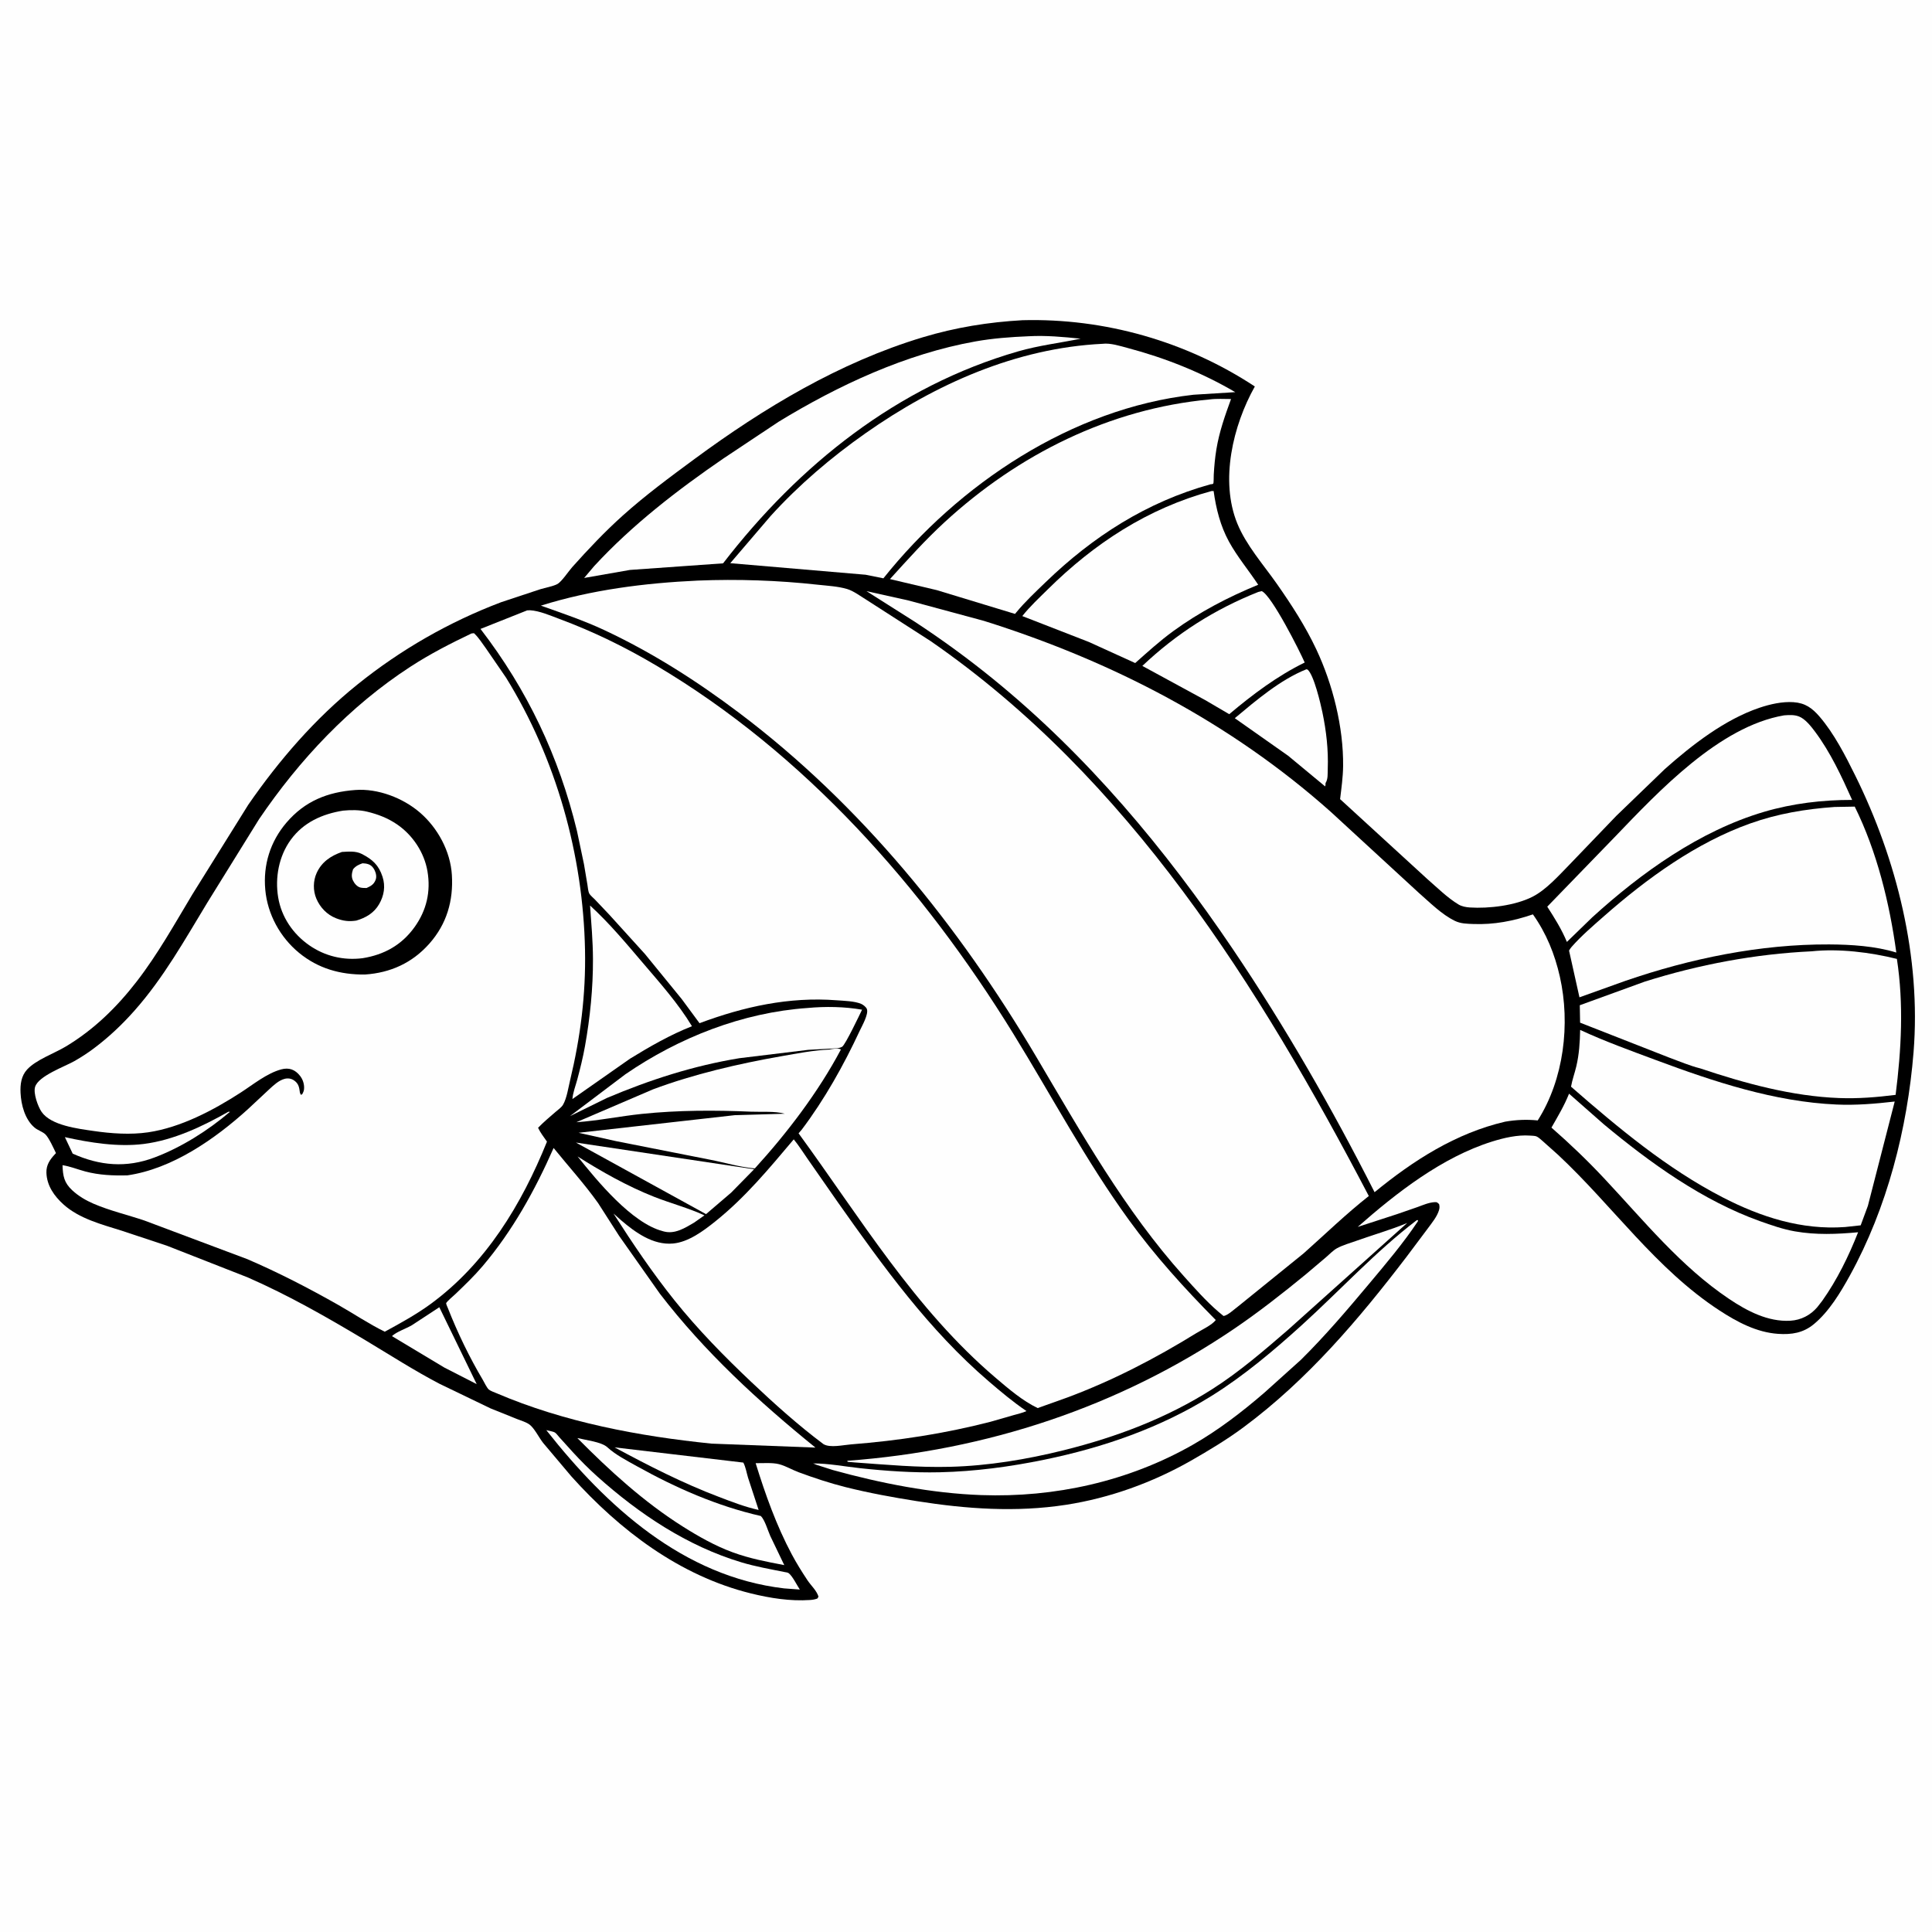
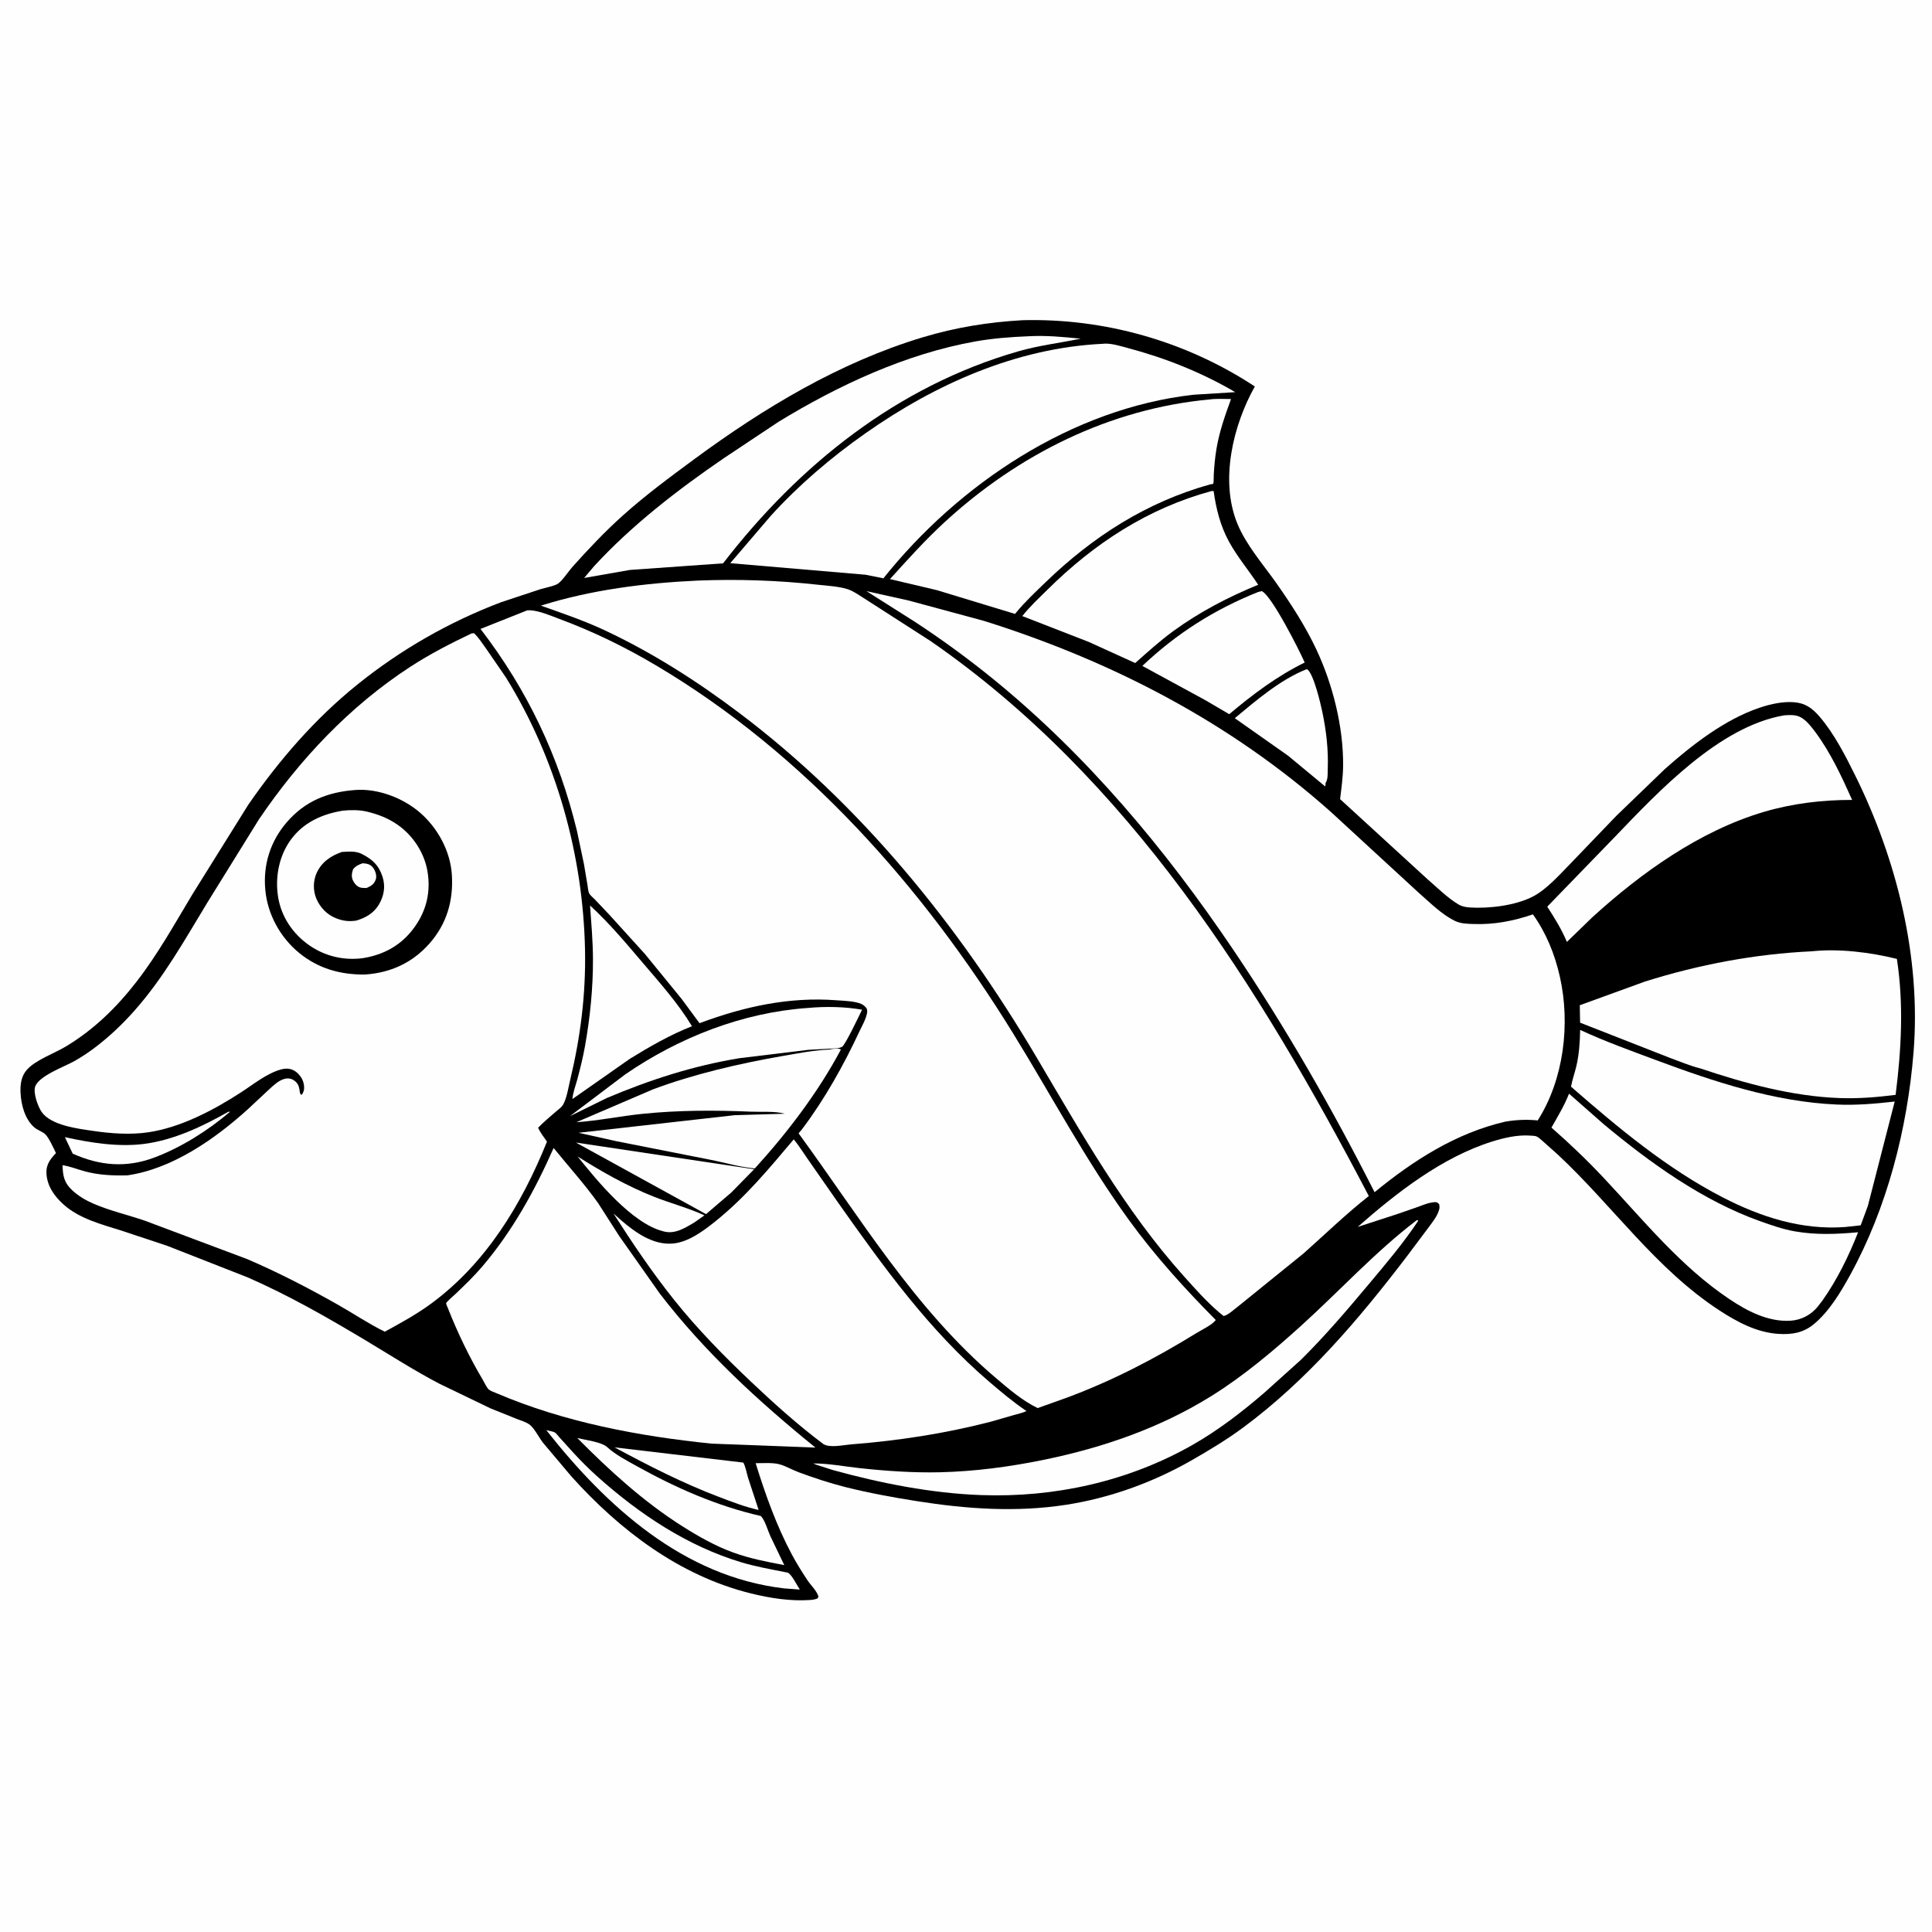
<svg xmlns="http://www.w3.org/2000/svg" version="1.1" style="display: block;" viewBox="0 0 2048 2048" width="1024" height="1024">
  <path transform="translate(0,0)" fill="rgb(254,254,254)" d="M -0 -0 L 2048 0 L 2048 2048 L -0 2048 L -0 -0 z" />
  <path transform="translate(0,0)" fill="rgb(0,0,0)" d="M 1083.91 339.431 C 1170.92 337.16 1257.44 361.806 1330.18 409.68 C 1306.93 450.993 1293.06 509.464 1311.56 554.863 C 1321.01 578.064 1339.31 598.602 1353.62 619.038 C 1369.17 641.256 1383.75 663.736 1395.33 688.337 C 1412.79 725.396 1424.22 770.916 1423.75 812 C 1423.62 823.817 1421.97 835.415 1420.56 847.118 L 1512.84 931.655 C 1523.22 940.68 1534.4 951.792 1546.16 958.83 C 1549.56 960.868 1554.09 961.704 1558 961.955 C 1578.32 963.262 1606.03 959.981 1624.5 950.605 C 1639.01 943.24 1652.5 927.976 1663.83 916.411 L 1713.37 864.821 L 1764.82 815.215 C 1793.58 789.659 1828.48 762.564 1865.23 750.216 C 1876.42 746.454 1889.27 743.533 1901.17 744.343 C 1913.56 745.186 1921 750.554 1928.93 759.803 C 1944.13 777.514 1956.12 800.848 1966.4 821.62 C 2010.79 911.311 2036.5 1014.81 2028.45 1115.32 C 2021.95 1196.47 2000.39 1280.65 1960.86 1352.25 C 1950.89 1370.3 1938.99 1390.12 1922.96 1403.5 C 1911.54 1413.03 1899.15 1414.92 1884.82 1413.94 C 1862.15 1412.4 1841.51 1401.39 1822.81 1389.2 C 1755.21 1345.14 1709.66 1278.31 1651.49 1224.05 L 1635.31 1209.6 C 1633.56 1208.12 1630.63 1205.31 1628.56 1204.57 C 1626.75 1203.93 1623.76 1203.91 1621.76 1203.77 C 1608.56 1202.82 1594.15 1206.18 1581.59 1210.12 C 1528.73 1226.7 1480.38 1264.34 1439.25 1300.58 L 1480.93 1287.03 L 1502.61 1279.53 C 1508.51 1277.39 1514.52 1274.69 1520.86 1274.32 C 1523.48 1274.17 1523.5 1274.69 1525.5 1276.42 C 1526.08 1278.76 1526.1 1280.45 1525.43 1282.74 C 1523.41 1289.65 1517.82 1296.36 1513.61 1302.1 L 1491.22 1331.97 C 1440.35 1398.63 1386.05 1462.56 1318.32 1512.88 C 1300.49 1526.12 1281.62 1537.39 1262.4 1548.43 C 1221.68 1571.6 1176.28 1588.04 1129.88 1595.17 C 1077.01 1603.3 1024.59 1599.59 972.029 1591.29 C 946.844 1587.31 921.342 1582.68 896.615 1576.48 C 879.618 1572.22 862.95 1566.7 846.527 1560.61 C 839.701 1558.08 832.586 1553.79 825.633 1552.05 C 818.385 1550.24 808.568 1551.14 801.019 1551.02 C 811.303 1584.15 822.979 1617.05 839.347 1647.74 C 844.345 1657.11 850.026 1666.22 855.902 1675.07 C 859.657 1680.72 865.656 1686.01 867.645 1692.5 L 866.5 1694.49 C 863.889 1695.47 861.465 1695.87 858.678 1696.06 C 837.708 1697.5 816.315 1694.1 796 1689.09 C 720.414 1670.43 657.051 1622.17 605.782 1565.16 L 575.718 1529.52 C 571.552 1524.26 566.573 1514.13 561.5 1510.24 C 557.943 1507.51 552.365 1505.93 548.172 1504.28 L 520 1492.95 L 466.129 1466.99 C 439.23 1452.97 413.305 1436.26 387.283 1420.67 C 346.921 1396.48 305.791 1373.01 262.646 1354.12 L 176.916 1320.5 L 128.937 1304.57 C 107.879 1297.93 84.232 1291.93 67.419 1276.86 C 57.51 1267.98 49.59 1256.81 49.207 1243.04 C 48.979 1234.83 52.969 1229.13 58.319 1223.42 L 59.329 1222.35 C 56.947 1217.45 51.89 1206.11 48.076 1202.44 C 45.22 1199.69 39.84 1198.06 36.5 1195.19 C 26.425 1186.54 22.392 1171.26 21.784 1158.5 C 21.36 1149.6 22.443 1140.57 28.734 1133.73 C 38.315 1123.33 57.445 1116.72 69.718 1109.36 C 99.521 1091.49 123.839 1067.69 144.971 1040.34 C 167.428 1011.28 185.126 979.346 203.992 947.961 L 263.161 853.093 C 295.896 805.739 334 761.712 378.959 725.549 C 424.859 688.63 476.143 659.207 531.276 638.343 L 572.651 624.64 C 578.207 622.929 585.433 621.785 590.568 619.251 C 595.189 616.971 602.795 605.406 606.551 601.207 C 623.575 582.172 641.208 563.496 660.235 546.439 C 684.163 524.99 710.073 505.816 735.919 486.77 C 809.669 432.422 890.089 384.035 978.327 357.5 C 1012.97 347.081 1047.88 341.447 1083.91 339.431 z" />
  <path transform="translate(0,0)" fill="rgb(254,254,254)" d="M 242.101 1178.5 L 243.781 1178.56 C 220.439 1198.47 192.373 1216.2 163.679 1227.01 C 133.875 1238.24 105.727 1235.77 77.061 1222.91 L 68.776 1205.41 C 95.433 1211.33 125.122 1216.08 152.438 1212.63 C 184.03 1208.64 214.728 1194.07 242.101 1178.5 z" />
-   <path transform="translate(0,0)" fill="rgb(254,254,254)" d="M 465.694 1385.72 L 505.323 1467.24 L 471.006 1449.66 L 415.492 1416.34 C 420.511 1411.61 430.32 1408.49 436.577 1404.8 L 465.694 1385.72 z" />
  <path transform="translate(0,0)" fill="rgb(254,254,254)" d="M 612.269 1225.89 C 637.667 1242.02 665.33 1257.58 693.344 1268.64 C 710.902 1275.57 729.658 1280.46 746.755 1288.32 L 735.62 1296.13 C 726.001 1301.75 715.503 1308.44 703.889 1305.45 L 702.5 1305.07 C 669.644 1296.51 632.999 1251.77 612.269 1225.89 z" />
  <path transform="translate(0,0)" fill="rgb(254,254,254)" d="M 651.448 1534.27 L 787.946 1550.4 C 790.461 1555.02 791.413 1561.37 792.99 1566.5 L 804.176 1600.61 C 789.837 1597.48 775.781 1591.99 762.08 1586.78 C 723.604 1572.17 687.652 1553.74 651.448 1534.27 z" />
  <path transform="translate(0,0)" fill="rgb(254,254,254)" d="M 579.108 1516.01 C 581.581 1516.7 586.206 1517.31 588.267 1518.56 C 589.785 1519.49 591.806 1522.35 593.063 1523.7 L 607.589 1539.75 C 615.613 1548.45 624.125 1557.02 632.939 1564.92 C 677.363 1604.75 728.439 1638.92 786.008 1656.17 C 801.054 1660.68 816.291 1663.32 831.65 1666.42 C 832.886 1666.67 834.94 1666.85 835.983 1667.6 C 839.927 1670.47 844.953 1680.62 847.847 1685 L 831.263 1683.77 C 724.416 1671.26 642.921 1596.96 579.108 1516.01 z" />
  <path transform="translate(0,0)" fill="rgb(254,254,254)" d="M 610.475 1211.15 L 799.391 1239.46 L 775.089 1264.21 L 748.421 1287.02 L 610.475 1211.15 z" />
  <path transform="translate(0,0)" fill="rgb(254,254,254)" d="M 1384.74 709.5 L 1386.06 709.75 C 1392.76 715.274 1399.92 746.018 1401.79 755.002 C 1405.94 774.945 1408.21 794.737 1407.47 815.127 C 1407.28 820.126 1407.88 825.927 1405.12 830.119 C 1405.07 832.556 1405.22 831.388 1404.71 833.628 L 1365.5 801.142 L 1308.93 761.317 C 1331.68 742.324 1357.04 720.626 1384.74 709.5 z" />
  <path transform="translate(0,0)" fill="rgb(254,254,254)" d="M 611.993 1524.39 C 620.326 1526.47 637.572 1528.43 643.714 1534.07 C 652.463 1542.12 664.537 1548.34 674.906 1554.12 C 716.423 1577.25 760.037 1596.43 806.497 1607.03 C 810.759 1611.18 813.948 1622.43 816.493 1628.12 L 831.367 1659.1 C 812.569 1655.51 794.63 1652.12 776.568 1645.48 C 758.109 1638.71 740.354 1628.66 723.757 1618.17 C 682.462 1592.07 646.251 1559.03 611.993 1524.39 z" />
  <path transform="translate(0,0)" fill="rgb(254,254,254)" d="M 856.133 1068.5 C 874.868 1066.73 895.337 1067.07 913.828 1070.32 C 910.89 1076.39 896.406 1106.82 892.843 1109.5 C 891.768 1110.31 888.779 1111.09 887.38 1111.21 L 856.902 1112.86 L 783.819 1121.73 C 734.886 1129.78 688.96 1144.6 643.405 1163.87 L 604.15 1183.16 L 662.927 1138.78 C 719.77 1099.77 787.145 1073.27 856.133 1068.5 z" />
  <path transform="translate(0,0)" fill="rgb(254,254,254)" d="M 625.485 959.891 C 645.652 978.229 663.737 999.962 681.416 1020.69 C 699.453 1041.83 719.154 1063.98 733.51 1087.84 C 710.672 1096.82 688.876 1109.34 668.01 1122.15 L 606.791 1165.03 C 607.203 1158.51 610.226 1150.76 611.936 1144.35 C 615.068 1132.62 617.975 1120.93 620.112 1108.96 C 625.547 1078.53 628.687 1047.44 628.563 1016.5 C 628.487 997.617 626.827 978.716 625.485 959.891 z" />
  <path transform="translate(0,0)" fill="rgb(254,254,254)" d="M 1333.82 627.5 L 1337.5 626.615 C 1348.04 631.151 1377.85 690.309 1383.04 702.304 C 1353.75 716.661 1327.91 736.14 1303.03 757.066 L 1277.45 742.077 L 1210.93 705.892 C 1247.04 671.665 1287.61 645.855 1333.82 627.5 z" />
  <path transform="translate(0,0)" fill="rgb(254,254,254)" d="M 879.203 1112.56 C 882.592 1111.86 888.373 1110.7 891.407 1112.5 C 867.406 1157.73 834.503 1200.87 800.134 1238.6 C 784.026 1237.23 768.593 1232.4 752.734 1229.34 L 653.226 1209.69 L 613.307 1200.79 L 778.751 1182.14 L 831.877 1180.59 C 821.097 1177.65 807.466 1178.91 796.248 1178.43 C 757.864 1176.76 718.694 1176.8 680.434 1180.78 C 657.327 1183.18 634.018 1188.03 610.962 1189.61 L 692.096 1154.8 C 735.283 1138.62 782.868 1127.6 828.226 1119.64 C 845.128 1116.68 862.026 1113.34 879.203 1112.56 z" />
  <path transform="translate(0,0)" fill="rgb(254,254,254)" d="M 1501.75 1293.5 L 1503.06 1293.32 L 1503.1 1294.5 C 1487.56 1317.9 1469.14 1339.57 1451.13 1361.08 C 1427.94 1388.76 1404.69 1416.09 1378.98 1441.5 L 1340.28 1476.3 C 1316.56 1496.77 1291.23 1516.27 1263.95 1531.77 C 1196.02 1570.38 1118.08 1587.62 1040.24 1584.86 C 987.45 1582.98 933.552 1572.31 882.768 1558.28 L 865.753 1552.84 L 862.695 1551.57 L 861.945 1551.31 C 878.114 1551.21 895.331 1554.57 911.465 1556.31 C 939.333 1559.31 968.034 1561.3 996.063 1560.67 C 1033.32 1559.82 1070.53 1554.85 1107 1547.35 C 1169.7 1534.45 1230.06 1513.55 1284.56 1479.56 C 1318.57 1458.35 1350.64 1431.29 1380.26 1404.4 C 1420.78 1367.63 1458.16 1326.7 1501.75 1293.5 z" />
-   <path transform="translate(0,0)" fill="rgb(254,254,254)" d="M 1491.69 1296.39 L 1365.43 1409.6 C 1340.09 1431.53 1313.73 1454.23 1285.44 1472.28 C 1236.8 1503.32 1183.3 1523.44 1127.51 1537.33 C 1088.61 1547.01 1047.65 1553.81 1007.51 1554.87 C 973.07 1555.79 939.861 1552.66 905.648 1550.21 L 898.5 1549.56 L 898.162 1548.5 C 1045.42 1537.63 1185.75 1491.65 1308.11 1408.66 C 1334.24 1390.93 1359.55 1371.07 1383.96 1351.07 L 1405.69 1332.68 C 1409.26 1329.61 1413.36 1325.27 1417.5 1323.06 C 1423.68 1319.76 1431.1 1317.74 1437.72 1315.35 C 1455.67 1308.88 1474.11 1303.8 1491.69 1296.39 z" />
  <path transform="translate(0,0)" fill="rgb(254,254,254)" d="M 1284.37 520.5 L 1286.5 520.512 C 1289.05 539.139 1293.67 557.562 1302.77 574.162 C 1311.7 590.437 1323.59 604.431 1333.73 619.857 C 1301.82 632.978 1271.62 648.672 1243.67 669.031 C 1229.48 679.363 1216.46 691.226 1203.35 702.86 L 1154.25 680.52 L 1083.68 653.061 C 1091.71 642.91 1101.41 633.938 1110.61 624.835 C 1160.01 575.963 1216.76 538.831 1284.37 520.5 z" />
  <path transform="translate(0,0)" fill="rgb(254,254,254)" d="M 1891.21 758.296 C 1896.66 757.914 1901.84 757.512 1907.07 759.535 C 1913.66 762.082 1919.9 770.094 1924.03 775.622 C 1940.37 797.502 1952.23 823.119 1963.33 847.956 C 1931.87 847.881 1900.14 851.67 1869.92 860.589 C 1801.83 880.691 1739.81 925.075 1687.77 972.479 L 1660.97 998.483 C 1655.48 985.25 1647.92 973.093 1640.15 961.107 L 1711.78 887.186 C 1758.38 838.654 1822.56 770.047 1891.21 758.296 z" />
  <path transform="translate(0,0)" fill="rgb(254,254,254)" d="M 1663.25 1159.36 L 1700.14 1191.83 C 1749.43 1232.85 1804.89 1272.75 1865.56 1294.45 C 1877.48 1298.71 1890.24 1303.14 1902.74 1305.31 C 1925.41 1309.24 1946.91 1308.31 1969.66 1306.25 C 1959.79 1331.38 1947.45 1356.59 1931.81 1378.69 L 1926.44 1385.62 C 1919.17 1394.15 1909.18 1399.36 1897.88 1400.02 C 1874.14 1401.4 1851.97 1389.72 1832.81 1376.85 C 1781.62 1342.49 1742.35 1293.77 1700.55 1249.21 C 1682.6 1230.05 1664.35 1212.58 1644.6 1195.31 C 1651.41 1183.33 1658.12 1172.25 1663.25 1159.36 z" />
  <path transform="translate(0,0)" fill="rgb(254,254,254)" d="M 1090.29 356.44 C 1108.57 355.402 1127.32 357.145 1145.5 359.018 C 1123.25 363.61 1101.27 366.132 1079.27 372.468 C 951.121 409.38 847.004 492.783 766.494 597.159 L 667.768 604.159 L 619.213 612.659 L 629.761 600.194 C 669.965 556.528 718.191 519.368 767 485.903 L 825.26 447.146 C 888.656 408.401 960.424 375.045 1033.9 361.945 C 1052.58 358.614 1071.36 357.228 1090.29 356.44 z" />
  <path transform="translate(0,0)" fill="rgb(254,254,254)" d="M 1282.45 423.401 C 1289.68 422.429 1297.62 423.002 1304.95 422.981 C 1298.54 440.589 1292.49 457.647 1289.43 476.23 C 1287.95 485.243 1287.14 494.155 1286.63 503.265 C 1286.55 504.594 1286.65 511.793 1286.14 512.559 C 1285.56 513.424 1284.13 513.113 1283.12 513.392 C 1215.43 532.184 1158.47 568.799 1108.31 617.239 C 1097.65 627.53 1086.57 637.906 1077.14 649.343 L 1075.97 650.774 L 992.998 625.556 L 943.396 613.863 C 962.208 593.098 980.818 572.357 1001.48 553.373 C 1079.48 481.716 1176.32 433.224 1282.45 423.401 z" />
  <path transform="translate(0,0)" fill="rgb(254,254,254)" d="M 1675.02 1091.75 C 1701.07 1103.85 1728.57 1113.74 1755.48 1123.77 C 1816.59 1146.55 1880.99 1167.94 1946.66 1170.84 C 1967.58 1171.77 1987.73 1170.04 2008.47 1167.67 L 1980.03 1278.26 L 1972.4 1298.9 L 1955.83 1300.7 C 1909.8 1304.06 1866.45 1290.09 1825.97 1269.18 C 1766.83 1238.63 1715.26 1195.47 1665.35 1151.94 C 1666.6 1144.74 1669.29 1137.46 1670.97 1130.31 C 1673.97 1117.57 1674.76 1104.79 1675.02 1091.75 z" />
  <path transform="translate(0,0)" fill="rgb(254,254,254)" d="M 1920.41 1008.43 C 1949.39 1005.33 1982.68 1009.5 2010.78 1016.48 C 2018.13 1064.33 2015.5 1112.79 2009.43 1160.6 C 1989.4 1163.14 1969.8 1164.73 1949.57 1163.97 C 1899.55 1162.09 1849.55 1148.39 1802.33 1132.54 C 1791.43 1129.85 1780.23 1125.03 1769.64 1121.18 L 1674.97 1084.07 L 1674.64 1065.59 L 1743.66 1040.51 C 1800.88 1022.47 1860.49 1011.24 1920.41 1008.43 z" />
-   <path transform="translate(0,0)" fill="rgb(254,254,254)" d="M 1944.7 855.423 L 1966.09 855.041 C 1989.61 902.584 2003.03 957.409 2010.17 1009.73 C 1987.79 1002.84 1962.24 1001.24 1938.92 1001.13 C 1865.78 1000.79 1791.71 1016.07 1722.79 1039.81 L 1674.29 1057.2 L 1663.26 1007.66 C 1664.08 1006.22 1664.89 1004.98 1665.98 1003.73 C 1676.27 992.025 1688.58 981.505 1700.27 971.215 C 1745.72 931.216 1797.96 893.314 1855.34 872.89 C 1884.61 862.474 1913.84 857.623 1944.7 855.423 z" />
  <path transform="translate(0,0)" fill="rgb(254,254,254)" d="M 1168.74 364.448 C 1177.02 363.382 1187.33 366.763 1195.23 368.846 C 1234.8 379.285 1274.06 394.911 1309.43 415.693 L 1265.16 418.446 C 1136.1 433.001 1016.22 513.123 936.425 613.054 L 917.634 609.25 L 774.112 597 L 816.831 547.05 C 846.797 514.014 881.096 484.824 917.55 459.206 C 991.566 407.19 1077.38 368.88 1168.74 364.448 z" />
  <path transform="translate(0,0)" fill="rgb(254,254,254)" d="M 586.855 1216.91 C 602.6 1236.37 619.478 1254.91 634.013 1275.32 L 656.25 1310.02 L 699.479 1371.35 C 746.839 1433.02 804.189 1485.72 864.397 1534.51 L 754.243 1530.3 C 677.125 1522.47 598.044 1507.55 526.5 1476.93 C 524.176 1475.94 520.162 1474.57 518.211 1473 C 516.092 1471.29 513.286 1465.2 511.814 1462.73 C 497.685 1438.99 485.086 1412.83 474.964 1387.13 C 474.614 1386.24 472.764 1382.22 472.918 1381.52 C 473.281 1379.86 481.453 1373 482.985 1371.53 C 492.776 1362.11 502.579 1352.75 511.389 1342.39 C 543.348 1304.79 567.036 1261.87 586.855 1216.91 z" />
  <path transform="translate(0,0)" fill="rgb(254,254,254)" d="M 841.405 1207.76 C 846.779 1214.28 851.433 1221.82 856.3 1228.75 L 888.004 1274.25 C 936.088 1342.3 984.406 1409.64 1048.09 1464.25 C 1061.01 1475.33 1073.98 1486.24 1088.1 1495.78 C 1084 1497.78 1078.77 1498.82 1074.35 1500.13 L 1049.69 1507.22 C 1001.05 1519.75 952.123 1527.19 902.084 1531.11 C 893.766 1531.76 880.056 1535.06 872.955 1530.87 C 846.145 1510.82 820.966 1488.18 796.652 1465.2 C 767.946 1438.08 739.764 1409.36 715.053 1378.5 C 691.581 1349.19 670.53 1318 650.321 1286.38 L 658.198 1293.38 C 673.47 1306.43 692.28 1320.12 713.5 1318.17 C 729.881 1316.66 745.831 1304.68 758.19 1294.78 C 790.212 1269.13 815.123 1238.85 841.405 1207.76 z" />
  <path transform="translate(0,0)" fill="rgb(254,254,254)" d="M 918.502 626.637 L 962.959 636.521 L 1043.04 658.165 C 1178.64 700.755 1304.06 765.658 1410.64 860.552 L 1503.83 946.307 C 1515.54 956.531 1528.29 969.447 1542.32 976.203 C 1548.47 979.167 1555.04 979.223 1561.75 979.481 C 1583.65 980.323 1604.29 976.344 1624.95 969.267 C 1639.18 989.355 1648.09 1011.3 1653.51 1035.3 C 1664.79 1085.34 1657.78 1144.11 1630.05 1187.7 C 1618.35 1186.52 1607.08 1187.02 1595.5 1189.02 C 1543.21 1201.18 1498.18 1230.12 1457.1 1263.78 C 1412.08 1174.92 1362.56 1088.58 1306.8 1006.02 C 1235.29 900.116 1152.46 800.885 1053.04 719.974 C 1026.39 698.284 998.689 678.091 969.957 659.238 L 918.502 626.637 z" />
  <path transform="translate(0,0)" fill="rgb(254,254,254)" d="M 739.63 615.439 C 781.879 613.74 824.801 615.18 866.816 619.818 C 876.997 620.942 888.227 621.468 898.029 624.393 C 905.035 626.483 913.026 632.599 919.33 636.396 L 986.513 679.596 C 1196.96 825.083 1334.41 1045.23 1451 1267.83 C 1427 1286.7 1404.73 1308.3 1381.92 1328.6 L 1312.21 1385.02 C 1308.58 1387.69 1301.38 1394.5 1297 1395.01 L 1291.67 1390.61 C 1278.38 1379.18 1266.57 1365.79 1254.88 1352.77 C 1192.1 1282.77 1145.96 1200.52 1098.31 1119.96 C 1016.35 981.396 912.596 852.92 783.521 755.68 C 738.706 721.918 691.505 691.757 640.606 667.946 C 618.734 657.714 596.075 650.076 573.366 641.998 C 626.979 625.154 683.677 618.031 739.63 615.439 z" />
  <path transform="translate(0,0)" fill="rgb(254,254,254)" d="M 558.803 647.031 L 561.803 646.903 C 571.766 647.444 583.404 652.524 592.718 655.99 C 628.624 669.35 662.27 685.724 695.216 705.235 C 852.934 798.638 978.523 940.568 1074 1095.53 C 1114.52 1161.3 1151.16 1230.47 1196.56 1293.05 C 1224.3 1331.29 1255.6 1365.74 1288.76 1399.29 C 1284.82 1404.58 1274.04 1409.56 1268.2 1413.16 C 1224.53 1440.09 1179.39 1463.54 1131.24 1481.46 L 1099.99 1492.62 C 1084.03 1485.02 1068.91 1472.04 1055.5 1460.62 C 969.646 1387.54 912.216 1291.33 846.52 1201.36 L 849.859 1197.5 C 874.08 1165.4 894.272 1129.3 911.247 1092.88 C 913.608 1087.82 920.969 1075.05 918.929 1069.63 C 918.103 1067.44 914.927 1065.02 912.848 1064.14 C 905.797 1061.14 894.542 1060.92 886.902 1060.34 C 836.523 1056.47 788.507 1067.09 741.525 1084.63 L 722.721 1059.14 L 683.605 1011.21 L 645.791 969.52 L 630.737 953.633 C 629.124 951.935 625.736 949.184 624.704 947.282 C 623.407 944.891 623.168 940.666 622.714 937.929 L 619.02 916 L 611.616 880.875 C 592.429 801.589 559.031 731.336 509.349 666.683 L 558.803 647.031 z" />
  <path transform="translate(0,0)" fill="rgb(254,254,254)" d="M 499.804 671.5 L 502.402 671.209 L 503.31 672.031 C 507.715 676.405 511.34 682.156 515.017 687.171 L 536.348 718.218 C 589.566 804.116 618.175 906.305 620.147 1007.2 C 621.069 1054.35 615.29 1099.56 604.294 1145.32 C 602.429 1153.08 600.821 1164.14 596.879 1171 C 595.202 1173.92 591.425 1176.48 588.884 1178.69 C 582.576 1184.17 576.189 1189.48 570.382 1195.51 C 572.813 1200.73 576.539 1205.45 579.814 1210.18 C 552.932 1276.82 514.829 1339.82 455.875 1382.73 C 440.918 1393.61 424.101 1402.81 407.859 1411.66 C 390.958 1403.39 374.987 1392.58 358.601 1383.29 C 327.398 1365.59 295.106 1348.9 262.147 1334.74 L 152.983 1293.78 C 135.208 1287.78 116.218 1283.36 99.031 1275.93 C 90.962 1272.44 83.109 1267.82 76.643 1261.82 C 67.849 1253.66 66.706 1246.67 66.262 1235.15 C 74.434 1236.39 82.299 1239.64 90.288 1241.77 C 105.028 1245.7 119.87 1246.31 135.042 1245.93 C 182.455 1239.07 227.691 1207.6 262.74 1175.83 L 285.3 1154.78 C 289.939 1150.5 295.48 1145.23 301.748 1143.61 C 305.123 1142.74 308.651 1143.21 311.556 1145.19 C 315.516 1147.89 316.901 1151.02 317.528 1155.66 C 317.853 1158.06 317.724 1158.58 319.124 1160.65 L 320.5 1159.74 C 321.307 1158.12 322.055 1156.66 322.261 1154.83 C 322.829 1149.8 321.206 1144.47 318.097 1140.5 C 312.821 1133.77 306.367 1131.35 298.053 1133.61 C 282.787 1137.77 268.399 1149.61 255.201 1158.14 C 226.278 1176.85 191.623 1195.18 157.146 1200.28 C 138.368 1203.06 117.886 1201.62 99.201 1198.88 C 82.819 1196.49 54.056 1193.1 44.081 1178.62 C 40.262 1173.08 35.094 1158.9 37.215 1152.1 C 40.85 1140.46 68.487 1130.68 78.776 1124.85 C 85.929 1120.8 92.85 1116.3 99.429 1111.37 C 115.325 1099.47 129.471 1086.08 142.626 1071.23 C 173.57 1036.29 195.932 996.079 220.005 956.436 L 274.563 868.44 C 317.47 805.201 370.778 748.533 435.064 706.739 C 455.804 693.255 477.506 682.112 499.804 671.5 z" />
  <path transform="translate(0,0)" fill="rgb(0,0,0)" d="M 376.644 837.429 C 400.625 835.634 427.207 845.851 445.217 861.413 C 464.067 877.702 477.437 902.339 479.003 927.38 C 480.719 954.829 473.539 979.465 455.234 1000.18 C 437.089 1020.71 413.94 1031.25 386.76 1033.04 C 360.886 1033.29 337.304 1026.74 317 1010.04 C 296.895 993.507 283.562 969.131 281.203 943.109 C 278.819 916.804 286.491 892.108 303.668 872.004 C 323.168 849.182 347.267 839.591 376.644 837.429 z" />
  <path transform="translate(0,0)" fill="rgb(254,254,254)" d="M 363.574 859.314 C 371.824 858.499 380.991 858.423 389.082 860.385 C 400.67 863.194 410.941 867.105 420.886 873.882 C 437.488 885.196 449.757 903.702 453.131 923.567 C 456.796 945.152 452.169 965.016 439.447 982.767 C 425.835 1001.76 407.252 1012.07 384.385 1015.73 C 364.193 1018.31 344.382 1013.6 327.716 1001.97 C 310.546 989.992 298.325 972.063 294.881 951.297 C 291.391 930.258 295.583 907.609 308.208 890.226 C 321.634 871.738 341.639 862.846 363.574 859.314 z" />
  <path transform="translate(0,0)" fill="rgb(0,0,0)" d="M 362.452 903.1 C 369.5 902.737 377.018 901.894 383.503 905.216 C 394.731 910.967 401.49 917.006 405.505 929.413 C 408.757 939.462 407.128 949.404 401.858 958.5 C 396.419 967.887 387.737 972.886 377.668 975.864 C 369.886 977.044 363.755 976.3 356.368 973.447 C 346.743 969.73 339.31 962.004 335.323 952.543 C 331.753 944.073 331.859 933.799 335.65 925.426 C 340.966 913.684 350.716 907.21 362.452 903.1 z" />
  <path transform="translate(0,0)" fill="rgb(254,254,254)" d="M 384.271 915.119 C 386.29 915.196 388.206 915.371 390.144 915.992 C 393.25 916.988 395.505 919.224 396.934 922.129 C 398.556 925.426 399.528 929.291 398.124 932.812 C 396.208 937.619 393.12 939.263 388.584 941.325 C 386.372 941.279 383.997 941.359 381.85 940.782 C 378.506 939.884 375.583 936.402 374.135 933.314 C 372.225 929.24 372.922 925.601 374.239 921.5 C 377.219 917.897 379.929 916.697 384.271 915.119 z" />
</svg>